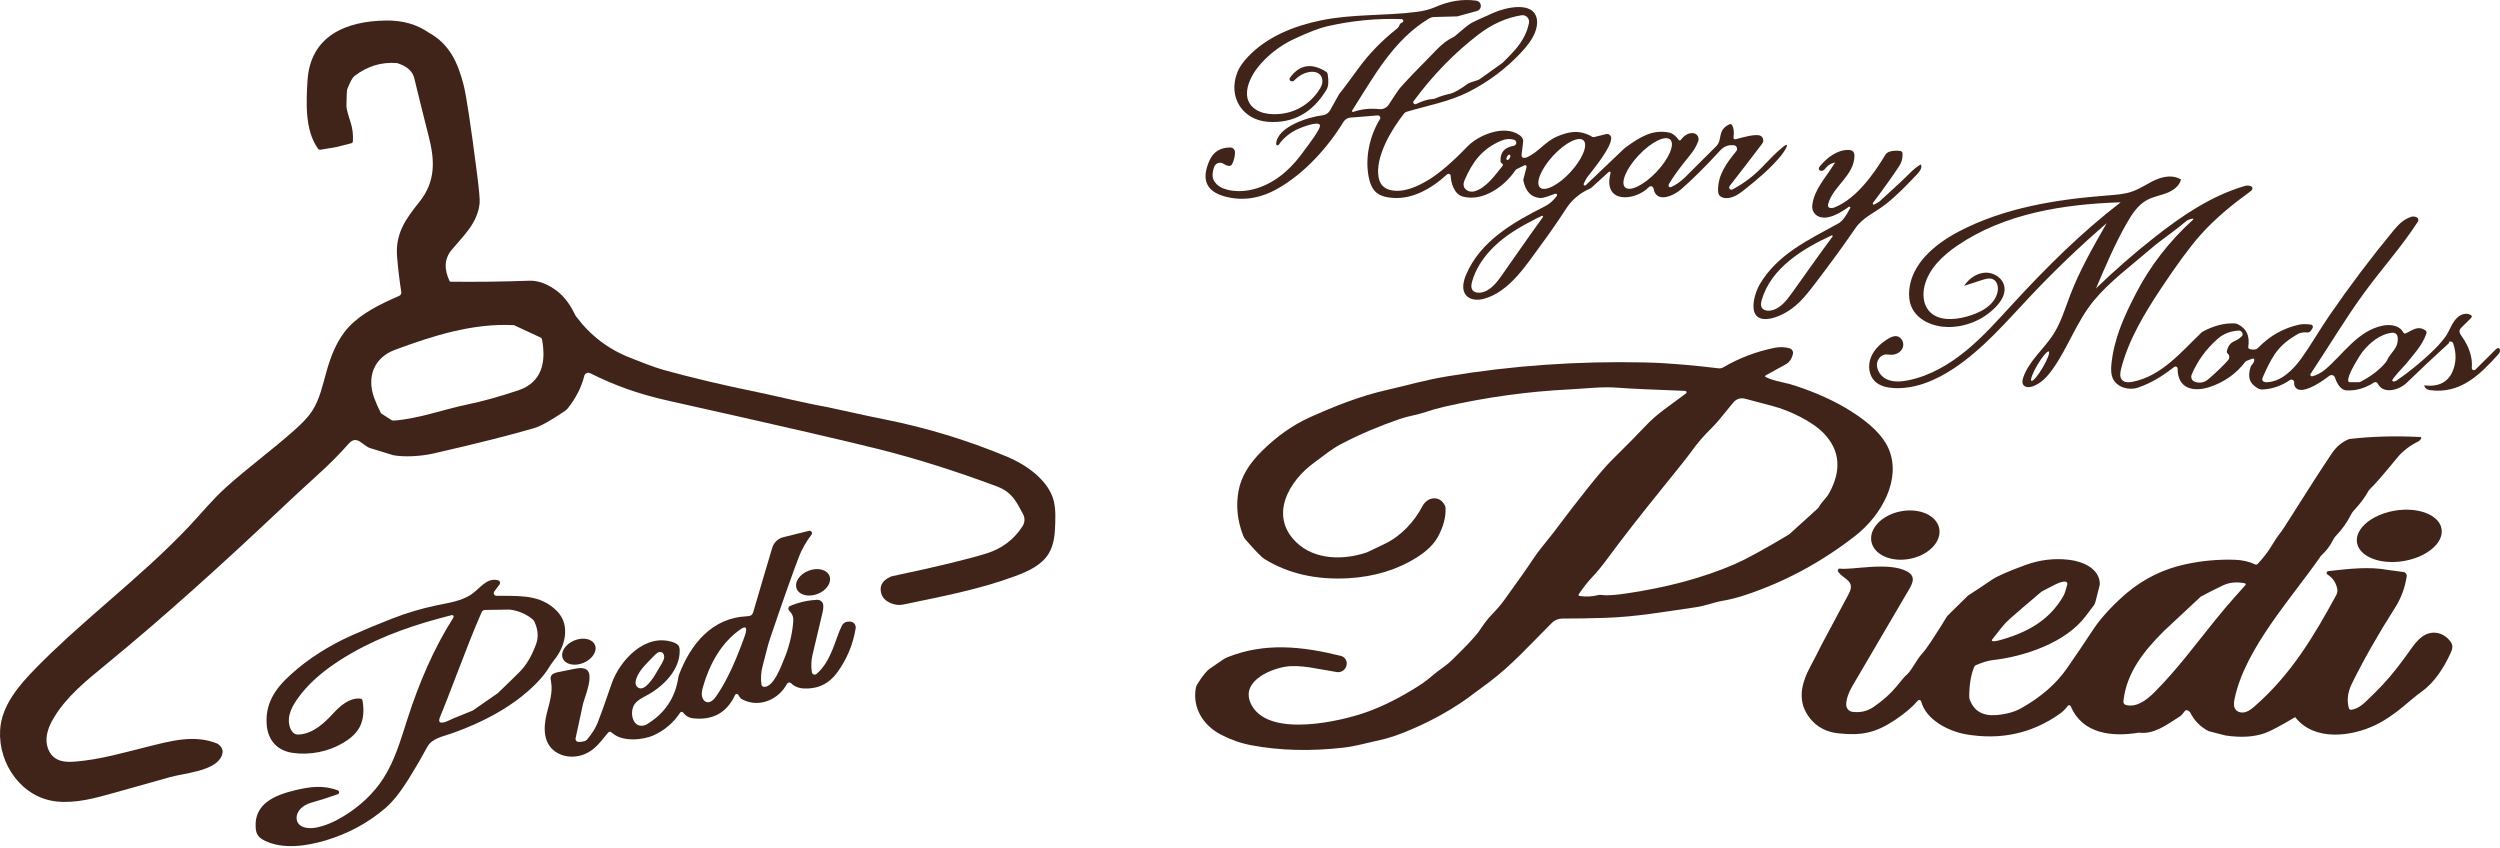
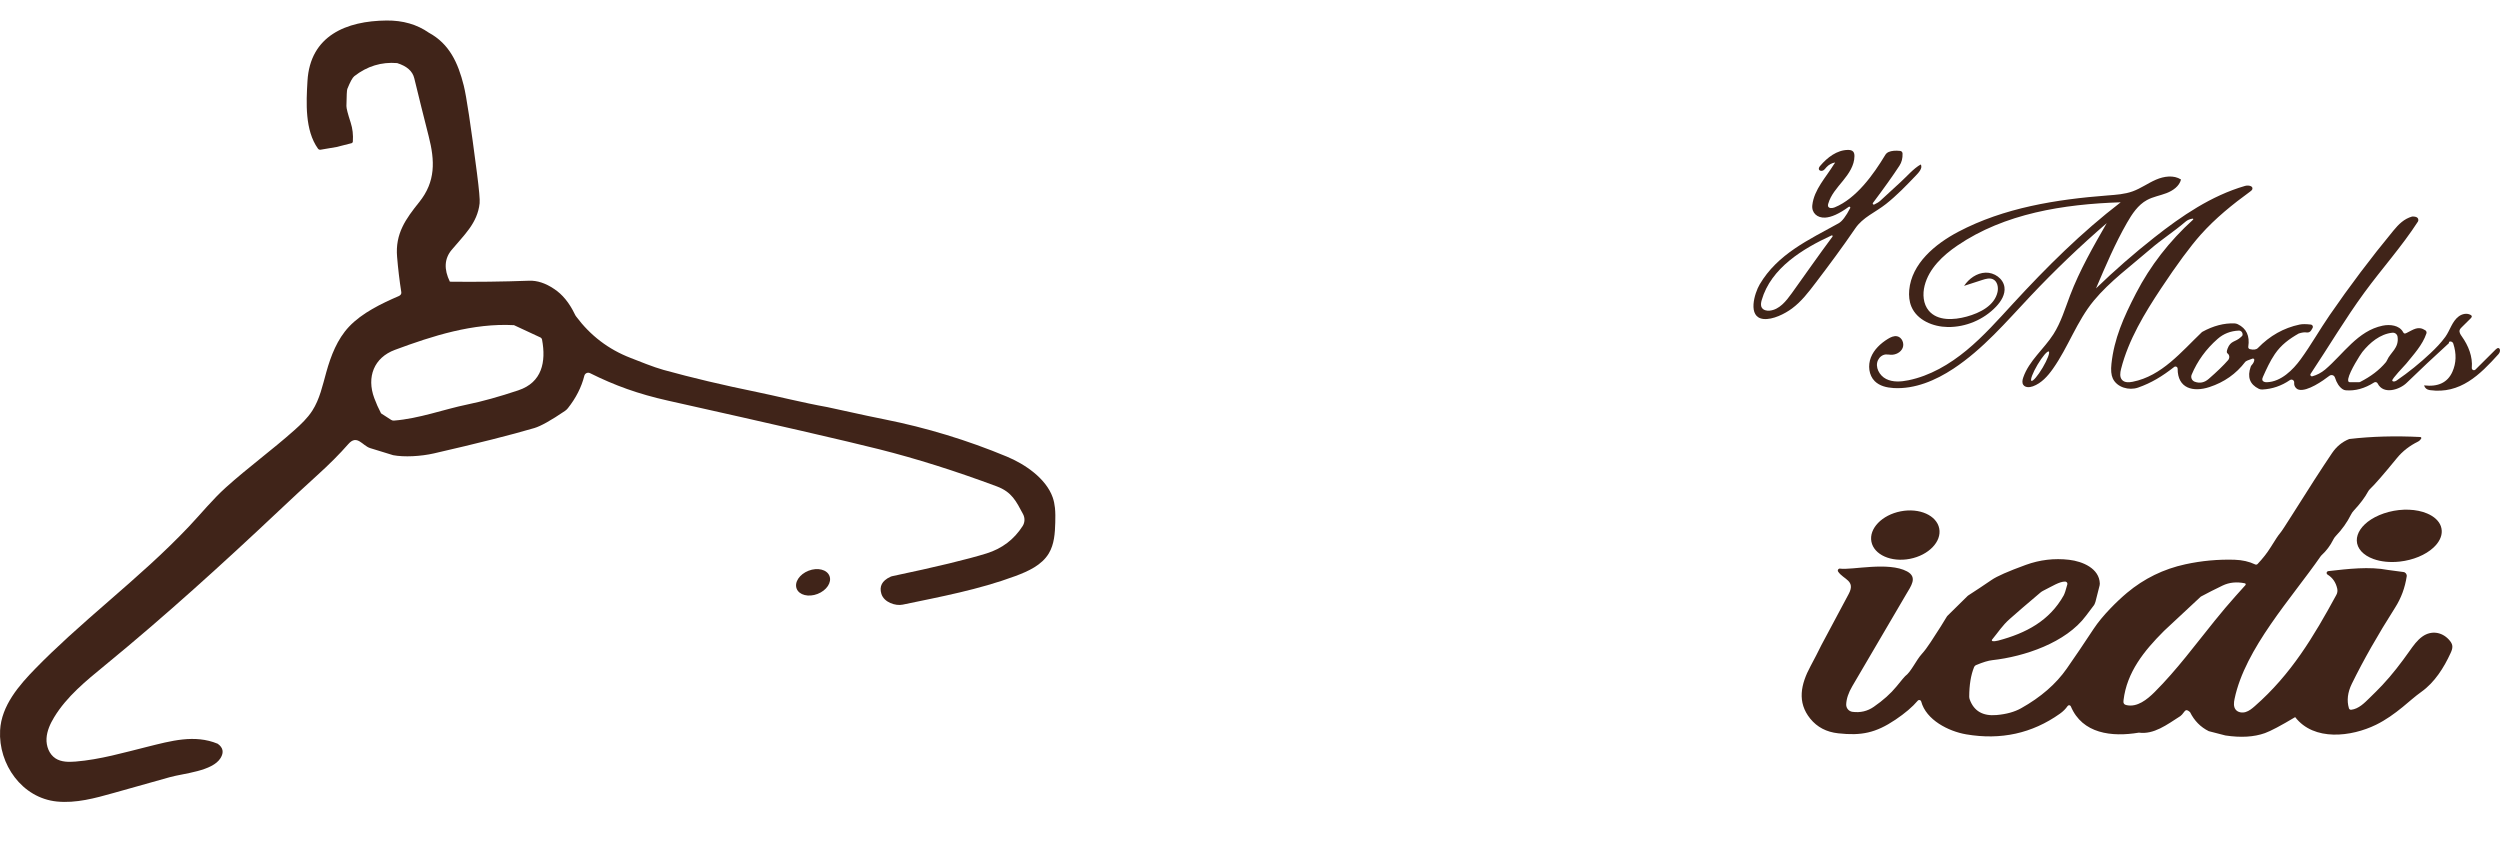
<svg xmlns="http://www.w3.org/2000/svg" width="1000" height="339" viewBox="0 0 1000 339" fill="none">
  <path d="M421.978 203.127C421.828 201.707 421.548 200.307 421.078 198.947C418.388 191.317 409.908 185.627 402.748 182.647C386.918 176.057 370.618 171.097 353.868 167.757C349.268 166.837 344.698 165.867 340.138 164.847L330.898 162.837C321.438 161.157 309.458 158.167 302.768 156.817C289.248 154.057 276.798 151.107 265.428 147.967C261.278 146.817 255.638 144.487 252.208 143.157C243.408 139.757 236.158 134.237 230.468 126.607C230.258 126.327 230.078 126.037 229.938 125.717C227.728 121.117 224.958 117.727 221.608 115.547C218.208 113.257 214.888 112.167 211.648 112.287C200.938 112.677 190.368 112.807 179.948 112.677C177.518 107.717 177.738 103.487 180.628 99.997C185.468 94.157 191.008 89.297 191.848 81.307C191.998 79.917 191.638 75.847 190.768 69.097C188.308 50.047 186.558 38.427 185.498 34.217C183.218 25.107 179.748 17.537 171.528 13.077C166.788 9.767 161.148 8.137 154.608 8.207C138.668 8.347 124.038 14.177 122.988 32.427C122.478 41.107 121.928 52.097 127.188 59.457C127.428 59.787 127.828 59.947 128.228 59.887L134.628 58.797L140.588 57.287C140.888 57.207 141.108 56.947 141.138 56.637C141.328 53.947 141.038 51.427 140.278 49.067C139.128 45.537 138.558 43.327 138.568 42.417C138.628 38.317 138.748 36.047 138.918 35.597C140.068 32.747 140.998 31.037 141.718 30.477C146.858 26.467 152.568 24.717 158.868 25.237C162.748 26.447 165.028 28.467 165.708 31.297C167.568 38.977 169.488 46.707 171.468 54.477C173.988 64.317 174.288 72.617 167.698 80.837C162.318 87.547 158.038 93.427 158.838 102.747C159.238 107.567 159.798 112.297 160.528 116.917C160.628 117.607 160.158 118.157 159.518 118.427C152.628 121.397 144.828 125.147 139.608 130.677C134.908 135.667 132.358 142.287 130.518 148.877C129.038 154.157 127.888 159.667 124.918 164.277C122.998 167.257 120.388 169.727 117.738 172.087C108.858 179.997 99.218 186.997 90.378 194.957C85.028 199.777 80.588 205.297 75.648 210.527C70.708 215.757 65.448 220.827 60.108 225.727C49.378 235.557 38.178 244.847 27.438 254.657C22.928 258.777 18.508 262.977 14.238 267.347C7.628 274.107 0.558 282.237 0.038 292.137C-0.682 305.717 8.808 319.197 22.738 320.607C30.378 321.377 37.988 319.287 45.378 317.207C52.898 315.097 60.418 312.987 67.938 310.867C73.498 309.307 84.998 308.517 88.238 303.207C89.628 300.927 89.238 299.027 87.078 297.497C77.838 293.647 68.278 296.397 58.958 298.707C49.638 301.017 40.008 303.837 30.228 304.627C27.468 304.847 24.498 304.857 22.188 303.347C19.648 301.687 18.448 298.447 18.608 295.407C18.768 292.367 20.078 289.507 21.648 286.917C26.688 278.597 34.428 272.327 41.948 266.157C66.018 246.437 88.918 225.647 111.548 204.317C116.608 199.557 121.688 194.817 126.838 190.157C131.658 185.807 135.828 181.627 139.328 177.627C142.858 173.597 144.908 178.267 148.078 179.247C154.048 181.097 157.108 182.037 157.268 182.077C161.658 182.907 168.308 182.557 173.578 181.357C191.078 177.337 204.468 173.957 213.748 171.217C216.308 170.457 220.388 168.177 225.978 164.377C226.418 164.077 226.818 163.707 227.148 163.287C230.388 159.197 232.588 154.877 233.728 150.327C233.758 150.207 233.798 150.097 233.848 149.987C234.248 149.187 235.218 148.867 236.018 149.267C245.928 154.207 255.298 157.597 267.278 160.277C310.408 169.917 338.518 176.387 351.608 179.687C366.498 183.437 382.188 188.387 398.678 194.537C404.768 196.807 406.448 200.477 409.228 205.667C410.028 207.177 409.968 208.997 409.048 210.437C405.628 215.787 400.828 219.427 394.658 221.357C387.038 223.727 374.458 226.767 356.908 230.467C356.618 230.527 356.348 230.627 356.088 230.757C352.808 232.287 351.628 234.557 352.558 237.557C353.618 240.957 358.228 242.457 361.068 241.857C376.258 238.687 391.548 235.847 406.138 230.427C411.298 228.507 416.708 226.067 419.528 221.347C421.718 217.687 421.998 213.237 422.108 208.977C422.158 207.027 422.178 205.047 421.978 203.117V203.127ZM129.118 58.327C129.038 58.337 128.968 58.317 128.888 58.307C128.968 58.307 129.048 58.337 129.138 58.317H129.118V58.327ZM28.158 261.957C28.158 261.957 28.158 261.947 28.158 261.937C28.158 261.937 28.158 261.957 28.168 261.967C28.168 261.967 28.168 261.967 28.158 261.957ZM40.068 251.577C40.098 251.547 40.128 251.547 40.168 251.537C40.138 251.547 40.098 251.547 40.068 251.577ZM40.468 251.587C40.468 251.587 40.468 251.587 40.478 251.597C40.498 251.617 40.498 251.647 40.508 251.677C40.498 251.647 40.498 251.607 40.468 251.587ZM207.348 156.127C199.688 158.687 192.878 160.577 186.938 161.797C177.408 163.757 167.738 167.437 157.568 168.237C157.168 168.267 156.778 168.167 156.448 167.947L152.418 165.337C151.378 163.357 150.468 161.317 149.698 159.227C146.578 150.777 149.598 143.047 157.958 139.947C173.128 134.307 189.248 129.177 205.608 130.067L216.138 134.967C216.488 135.127 216.738 135.457 216.818 135.837C218.488 144.777 216.808 152.967 207.358 156.117L207.348 156.127Z" fill="#402419" />
-   <path d="M324.749 213.637C322.439 216.697 320.709 219.737 319.559 222.747C316.839 229.867 313.009 240.717 308.059 255.297C306.899 258.767 306.349 261.607 305.059 266.387C304.389 268.877 304.229 271.347 304.579 273.817C304.659 274.357 305.119 274.757 305.659 274.757C309.469 274.757 312.299 266.827 313.529 263.917C315.509 259.237 316.779 254.247 317.259 249.187C317.459 247.037 317.189 245.787 315.669 244.277C315.219 243.817 315.219 243.077 315.679 242.617C315.789 242.517 315.909 242.427 316.049 242.377C319.589 240.897 323.209 240.087 326.919 239.927C328.059 239.887 329.069 240.687 329.269 241.817C329.419 242.687 329.299 243.877 328.919 245.387C328.609 246.597 327.299 252.107 325.009 261.927C324.469 264.257 324.379 266.577 324.749 268.887C324.849 269.517 325.439 269.937 326.059 269.837C326.269 269.807 326.459 269.717 326.619 269.577C332.729 264.287 334.059 255.547 336.759 250.257C337.369 249.047 338.509 248.517 340.179 248.657C341.449 248.767 342.389 249.877 342.289 251.147C342.289 251.207 342.279 251.267 342.269 251.327C341.209 257.787 338.759 263.657 334.929 268.947C331.649 273.467 327.239 275.617 321.669 275.397C319.499 275.297 317.759 274.597 316.439 273.297C316.039 272.897 315.379 272.897 314.979 273.297C314.909 273.367 314.849 273.447 314.799 273.537C311.439 279.857 303.589 283.327 296.839 279.727C296.409 279.497 296.049 279.157 295.809 278.737L295.349 277.957C295.149 277.597 294.689 277.477 294.339 277.677C294.209 277.757 294.099 277.867 294.039 278.007C290.689 285.157 285.009 288.257 276.999 287.297C275.519 287.127 274.269 286.367 273.229 285.017C272.989 284.707 272.539 284.647 272.219 284.887C272.159 284.937 272.109 284.987 272.069 285.047C269.449 289.007 266.009 291.997 261.729 293.997C257.249 296.097 249.069 296.817 245.039 293.307C244.689 293.007 244.299 292.637 243.839 292.707C243.509 292.757 243.259 293.027 243.039 293.287C240.209 296.687 237.869 300.137 233.539 301.787C230.269 303.027 226.459 303.007 223.349 301.397C217.179 298.197 217.229 291.277 218.709 285.367C219.749 281.207 221.199 276.947 220.429 272.727C220.299 272.007 220.109 271.257 220.359 270.577C220.769 269.467 222.119 269.077 223.289 268.847C225.369 268.427 227.449 268.007 229.529 267.587C231.149 267.257 232.919 266.947 234.389 267.707C237.919 269.517 233.899 278.817 233.199 281.567L230.229 295.347C230.099 295.977 230.499 296.587 231.119 296.727C231.159 296.727 231.199 296.737 231.239 296.747C231.999 296.817 232.849 296.727 233.769 296.477C234.199 296.357 234.589 296.107 234.879 295.757C236.849 293.397 238.239 291.177 239.049 289.127C240.209 286.227 242.059 281.057 244.599 273.617C247.849 264.117 258.179 253.037 269.299 256.917C270.269 257.257 271.279 257.777 271.659 258.727C271.819 259.117 271.849 259.547 271.869 259.967C272.129 267.747 265.549 274.317 259.219 277.867C257.309 278.937 255.199 279.847 253.889 281.607C251.709 284.557 252.819 291.347 257.659 290.167C258.029 290.077 258.389 289.927 258.709 289.727C265.929 285.377 270.139 279.107 271.339 270.917C271.399 270.537 271.499 270.157 271.639 269.797C276.239 257.717 284.759 247.177 298.579 246.517C299.259 246.487 299.989 246.457 300.529 246.047C301.059 245.637 301.279 244.947 301.459 244.307C303.879 235.897 306.399 227.507 308.899 219.117C309.529 216.997 311.239 215.377 313.379 214.857L323.729 212.307C323.999 212.247 324.269 212.327 324.459 212.527C324.759 212.857 324.859 213.227 324.759 213.637H324.749ZM296.449 251.557C296.449 251.557 296.399 251.587 296.379 251.607C288.589 256.867 283.799 265.657 281.209 274.697C280.729 276.367 280.349 278.267 281.279 279.737C281.579 280.217 282.029 280.617 282.559 280.797C284.109 281.307 285.559 279.837 286.489 278.487C289.729 273.787 292.249 268.647 294.439 263.387C295.539 260.747 296.559 258.067 297.549 255.387C298.059 254.017 299.819 249.327 296.459 251.557H296.449ZM265.489 261.777C265.299 261.347 264.969 260.997 264.519 260.857C263.479 260.537 262.489 261.397 261.739 262.197C259.209 264.897 255.759 267.807 254.549 271.427C254.099 272.627 253.969 274.077 255.099 274.937C255.099 274.937 255.179 274.997 255.189 274.997C256.609 276.007 258.219 274.707 259.209 273.697C260.799 272.057 262.019 270.037 263.129 268.057C263.909 266.677 265.349 264.717 265.649 263.177C265.739 262.707 265.679 262.197 265.489 261.767V261.777Z" fill="#402419" />
  <path d="M327.027 237.574C330.652 236.168 332.784 232.95 331.789 230.385C330.795 227.821 327.05 226.882 323.425 228.288C319.8 229.694 317.668 232.913 318.662 235.477C319.657 238.041 323.402 238.98 327.027 237.574Z" fill="#402419" />
-   <path d="M209.928 238.637C214.158 239.107 218.188 240.297 221.628 243.317C223.098 244.607 224.388 246.157 225.168 247.957C225.908 249.687 226.158 251.607 226.038 253.487C225.828 256.917 224.448 260.217 222.438 262.997C221.758 263.927 221.018 264.797 220.388 265.757C219.818 266.637 219.278 267.537 218.678 268.407C217.138 270.617 215.298 272.617 213.358 274.487C207.268 280.337 200.048 284.897 192.448 288.517C188.618 290.347 184.678 291.937 180.678 293.367C177.198 294.617 172.808 295.257 170.898 298.797C168.588 303.077 166.088 307.367 163.408 311.667C160.148 316.877 157.068 320.737 154.168 323.227C147.328 329.107 139.398 333.407 130.378 336.127C122.808 338.407 113.018 339.937 105.648 336.147C104.658 335.637 103.708 334.997 103.108 334.057C102.538 333.177 102.338 332.107 102.268 331.067C101.588 321.477 109.968 318.067 117.758 316.167C123.838 314.687 129.158 313.917 135.148 316.157C135.568 316.327 135.778 316.797 135.608 317.217C135.518 317.437 135.338 317.607 135.118 317.687C133.118 318.357 131.118 319.027 129.118 319.707C126.148 320.707 122.578 321.117 120.268 323.447C119.218 324.507 118.528 325.997 118.658 327.487C118.978 331.177 123.398 331.607 126.248 331.077C130.118 330.357 133.758 328.687 137.138 326.667C143.578 322.827 149.288 317.647 153.348 311.337C157.968 304.157 160.328 295.797 162.948 287.667C167.548 273.407 173.338 259.667 181.368 246.987C181.548 246.697 181.458 246.307 181.168 246.127C181.028 246.037 180.858 246.007 180.688 246.047L175.698 247.367C161.828 251.107 148.258 256.217 136.118 263.997C129.438 268.277 123.168 273.397 118.688 279.947C117.488 281.697 116.418 283.567 115.878 285.627C115.338 287.687 115.398 289.947 116.378 291.837C116.808 292.667 117.458 293.437 118.348 293.707C118.858 293.857 119.398 293.837 119.918 293.787C125.568 293.237 129.818 289.107 133.488 285.147C136.228 282.187 139.658 279.297 143.688 279.397C144.078 279.397 144.518 279.467 144.778 279.767C144.958 279.977 145.018 280.267 145.058 280.547C145.608 283.967 145.508 287.607 143.928 290.687C142.518 293.427 140.048 295.487 137.398 297.067C131.338 300.687 124.018 302.157 117.028 301.147C110.948 300.267 107.158 296.127 106.688 289.937C106.048 281.557 109.828 275.687 116.278 269.847C123.228 263.547 131.428 258.287 140.878 254.077C146.168 251.717 151.588 249.487 157.008 247.377C162.808 245.117 168.788 243.347 174.878 242.087C179.468 241.137 184.448 240.457 188.448 237.827C191.728 235.677 194.668 230.837 199.238 232.117C199.818 232.277 200.148 232.877 199.988 233.447C199.948 233.577 199.888 233.697 199.808 233.807L197.698 236.607C197.348 237.067 197.438 237.737 197.898 238.087C198.078 238.227 198.298 238.297 198.518 238.307C202.288 238.377 206.188 238.237 209.938 238.647L209.928 238.637ZM176.758 284.957C176.638 285.257 176.518 285.547 176.398 285.847C175.858 287.157 174.748 289.387 177.238 289.017C178.548 288.817 180.048 287.877 181.278 287.387C183.818 286.357 186.348 285.337 188.888 284.307C189.028 284.247 189.158 284.177 189.288 284.087L198.998 277.347C199.048 277.317 199.098 277.287 199.138 277.247C203.088 273.447 206.028 270.587 207.938 268.667C210.598 265.977 212.768 262.277 214.458 257.577C215.458 254.777 215.218 251.807 213.758 248.657C213.588 248.287 213.328 247.957 213.018 247.697C210.408 245.577 207.378 244.287 203.918 243.837L193.988 243.977C193.418 243.977 192.898 244.327 192.668 244.847C189.328 252.467 186.338 260.227 183.368 267.997C181.858 271.937 180.358 275.877 178.818 279.797C178.138 281.517 177.458 283.237 176.758 284.957Z" fill="#402419" />
-   <path d="M233.414 265.136C236.965 263.65 239.008 260.447 237.976 257.981C236.944 255.515 233.229 254.72 229.678 256.205C226.127 257.691 224.084 260.894 225.116 263.36C226.147 265.826 229.862 266.621 233.414 265.136Z" fill="#402419" />
-   <path d="M582.989 6.557L573.669 6.807C572.939 6.837 572.229 7.037 571.609 7.407C557.319 16.007 549.549 30.617 540.859 44.207C540.749 44.387 540.799 44.617 540.969 44.727C541.069 44.787 541.189 44.807 541.299 44.767C544.519 43.627 547.989 43.257 551.709 43.647C553.209 43.807 554.669 43.117 555.499 41.857L558.879 36.717C559.199 36.227 559.549 35.757 559.919 35.307C561.679 33.187 566.689 27.947 574.949 19.587C577.069 17.437 579.089 15.927 580.999 15.037C581.379 14.857 581.739 14.627 582.069 14.347C585.219 11.607 587.389 9.877 588.599 9.157C589.209 8.797 592.179 7.437 597.499 5.077C602.149 3.017 613.509 0.227 614.749 7.707C615.039 9.477 614.659 11.307 613.999 12.977C612.799 15.997 610.709 18.577 608.489 20.957C602.529 27.367 595.419 32.687 587.629 36.667C579.839 40.647 571.239 42.177 562.679 44.697C562.289 44.807 561.939 45.037 561.689 45.347C556.609 51.697 549.919 62.877 551.459 71.037C552.099 74.457 554.469 76.227 558.549 76.327C562.269 76.427 566.669 74.887 571.769 71.727C575.979 69.117 581.029 64.757 586.939 58.627C591.489 53.907 601.569 49.887 607.589 53.897C608.289 54.367 608.959 54.967 609.179 55.777C609.319 56.307 609.259 56.857 609.179 57.407C609.009 58.767 608.839 60.137 608.669 61.497C608.609 61.947 608.569 62.457 608.859 62.817C609.289 63.347 610.129 63.177 610.759 62.907C615.209 60.997 618.189 56.557 622.729 54.637C626.969 52.847 631.479 51.537 636.859 54.707C637.089 54.847 637.369 54.887 637.639 54.827L642.459 53.637C643.329 53.417 644.199 53.947 644.419 54.807C644.439 54.907 644.459 55.007 644.469 55.107C644.719 58.917 637.289 67.737 634.819 70.997C634.519 71.397 634.079 72.227 633.499 73.487C633.379 73.737 633.499 74.047 633.739 74.167C633.929 74.257 634.149 74.217 634.299 74.077L649.319 59.767C649.759 59.347 650.229 58.967 650.709 58.617C655.879 54.967 660.839 51.697 667.509 52.997C668.989 53.297 670.309 54.277 671.469 55.947C671.639 56.187 671.979 56.247 672.219 56.067C672.259 56.037 672.299 55.997 672.329 55.957C673.829 53.987 675.479 53.087 677.269 53.257C678.589 53.387 679.549 54.557 679.419 55.887C679.399 56.087 679.359 56.287 679.289 56.477C678.589 58.387 677.499 60.247 676.019 62.057C672.119 66.797 669.319 70.617 667.629 73.517C667.409 73.877 667.349 74.177 667.429 74.417C667.609 74.887 667.939 75.017 668.419 74.817C670.179 74.077 672.009 72.817 673.919 71.027C674.149 70.807 678.329 66.647 686.459 58.527C687.129 57.847 687.599 56.987 687.819 56.047C688.419 53.307 688.409 51.357 691.699 49.737C692.129 49.527 692.639 49.687 692.869 50.097C693.519 51.257 693.699 52.887 693.399 54.967C693.349 55.327 693.589 55.657 693.939 55.707C694.029 55.717 694.119 55.707 694.199 55.697C696.989 54.997 702.179 53.417 704.129 54.287C705.159 54.747 705.599 55.987 705.119 57.047C705.049 57.187 704.969 57.327 704.879 57.457C701.079 62.487 696.749 68.137 691.869 74.387C691.549 74.777 691.609 75.357 691.999 75.667C692.289 75.907 692.699 75.937 693.029 75.747C697.609 73.327 701.609 70.377 706.009 65.657C708.149 63.367 710.379 61.137 712.779 59.107C716.609 55.857 714.079 60.187 712.619 62.007C708.429 67.207 703.259 71.517 698.059 75.667C695.769 77.497 693.179 79.397 690.259 79.247C689.199 79.197 688.059 78.787 687.559 77.847C687.269 77.307 687.229 76.677 687.219 76.067C687.189 69.817 690.739 65.067 694.529 60.457C695.029 59.837 694.939 58.927 694.319 58.417C694.079 58.217 693.779 58.107 693.469 58.097L692.879 58.067C691.149 57.997 689.479 58.687 688.299 59.957C682.169 66.627 676.889 71.877 672.449 75.717C669.439 78.307 662.499 81.567 661.399 75.367C661.299 74.787 660.759 74.407 660.179 74.497C659.949 74.537 659.739 74.647 659.579 74.817C654.129 80.487 640.929 81.677 644.229 69.217C644.289 68.977 644.139 68.737 643.899 68.677C643.759 68.647 643.619 68.677 643.509 68.767L636.719 74.947C636.509 75.147 636.269 75.307 635.999 75.417C631.919 77.257 628.769 79.897 626.549 83.317C623.329 88.287 619.949 93.167 616.409 97.957C610.509 105.937 603.789 116.747 593.539 119.527C591.079 120.197 588.079 120.067 586.429 118.117C584.579 115.927 585.299 112.597 586.409 109.947C592.119 96.387 605.409 88.857 617.969 82.517C619.729 81.637 621.309 80.257 622.729 78.387C622.919 78.127 622.859 77.757 622.599 77.567C622.449 77.457 622.249 77.427 622.069 77.487C620.349 78.097 617.529 79.347 615.889 79.197C612.409 78.867 610.229 76.547 609.349 72.227C609.309 72.057 609.309 71.867 609.359 71.697L610.619 66.847C610.699 66.517 610.509 66.167 610.179 66.087C610.029 66.047 609.879 66.067 609.749 66.137L606.779 67.587C606.509 67.727 606.269 67.927 606.099 68.187C601.859 74.487 593.199 80.787 585.139 78.637C581.759 77.737 580.399 73.357 580.269 70.337C580.249 69.867 579.839 69.497 579.369 69.517C579.169 69.517 578.979 69.607 578.839 69.737C572.489 75.577 564.129 80.457 555.199 78.937C553.659 78.677 552.109 78.217 550.859 77.277C548.779 75.707 547.869 73.027 547.409 70.467C546.019 62.727 547.909 54.317 551.989 47.627C552.269 47.167 552.119 46.577 551.659 46.307C551.489 46.207 551.289 46.157 551.089 46.167L540.179 47.037C539.029 47.127 537.979 47.767 537.379 48.757C531.159 58.977 521.759 69.417 511.019 75.477C503.939 79.467 496.889 80.497 489.889 78.577C482.419 76.527 480.399 71.707 483.839 64.117C485.399 60.697 488.149 58.987 492.119 58.997C493.159 58.997 493.999 59.837 493.999 60.877C493.999 62.517 493.609 64.097 492.869 65.607C492.339 66.657 491.179 66.617 489.379 65.487C488.199 64.747 486.639 65.107 485.889 66.287C485.769 66.477 485.679 66.687 485.609 66.897C484.829 69.487 484.509 71.637 486.729 73.737C488.299 75.217 490.459 75.917 492.599 76.227C500.339 77.357 508.209 73.977 514.089 68.817C517.069 66.207 519.629 63.147 521.909 59.917C522.809 58.637 528.579 51.357 527.949 49.997C527.169 48.287 520.149 51.117 518.809 51.767C515.969 53.137 513.289 55.257 511.509 57.887C511.329 58.157 510.959 58.227 510.699 58.047C510.519 57.927 510.419 57.717 510.449 57.497C510.929 50.617 523.519 46.757 529.049 46.117C530.299 45.977 531.409 45.237 532.019 44.137L535.699 37.567C535.699 37.567 535.759 37.477 535.789 37.437C536.539 36.617 539.079 33.227 543.429 27.257C547.599 21.527 552.749 16.237 558.889 11.377C559.279 11.067 559.569 10.657 559.719 10.177C559.889 9.617 560.279 9.227 560.879 9.007C561.239 8.857 561.419 8.447 561.269 8.087C561.169 7.837 560.929 7.667 560.659 7.647C550.709 7.287 540.719 8.247 530.689 10.557C527.679 11.257 523.319 12.937 517.589 15.617C511.999 18.227 506.719 22.297 502.939 27.187C499.159 32.077 496.039 40.027 502.579 43.977C504.609 45.207 507.029 45.627 509.399 45.677C517.229 45.847 524.059 41.947 528.089 35.307C528.999 33.807 529.189 32.327 528.659 30.887C528.129 29.447 526.389 28.557 524.409 28.727C521.939 28.947 519.699 30.097 517.679 32.197C517.299 32.587 516.699 32.667 516.209 32.357C515.809 32.107 515.679 31.577 515.929 31.187C515.939 31.167 515.949 31.157 515.959 31.137C519.759 25.847 524.579 25.027 530.419 28.677C530.779 28.897 531.019 29.267 531.079 29.697C531.539 32.567 531.379 34.637 530.579 35.927C524.959 45.177 517.159 49.437 507.179 48.727C497.029 47.997 491.099 38.847 494.899 29.037C495.819 26.667 497.399 24.607 499.139 22.757C506.719 14.727 517.489 10.407 528.299 8.167C541.049 5.517 553.929 6.407 566.729 4.747C569.549 4.387 571.989 3.747 574.059 2.847C579.689 0.367 585.179 -0.493 590.519 0.267C591.679 0.427 592.479 1.487 592.329 2.647C592.209 3.487 591.609 4.177 590.779 4.397L582.919 6.557H582.989ZM587.279 33.387C587.529 33.207 588.809 32.757 591.109 32.047C591.369 31.957 591.619 31.837 591.839 31.687L600.869 25.247C600.939 25.207 600.999 25.147 601.069 25.087C603.229 22.977 604.909 21.237 606.089 19.857C609.079 16.387 610.909 12.827 611.589 9.167C611.849 7.747 610.909 6.377 609.479 6.117C609.189 6.067 608.889 6.057 608.589 6.107C602.539 7.067 596.789 9.647 591.329 13.837C581.689 21.237 573.059 30.127 565.429 40.497C565.159 40.857 565.209 41.187 565.589 41.487C565.859 41.717 566.149 41.747 566.479 41.587C569.029 40.357 571.219 39.697 573.059 39.607C573.509 39.587 573.949 39.487 574.349 39.297C575.839 38.597 577.779 37.987 580.179 37.447C581.669 37.107 584.039 35.757 587.279 33.397V33.387ZM668.099 55.847C666.139 53.997 660.519 56.767 655.529 62.047C650.539 67.317 648.089 73.097 650.039 74.947C651.999 76.797 657.619 74.027 662.609 68.747C667.599 63.477 670.049 57.697 668.099 55.847ZM600.219 64.487C600.029 60.987 601.779 58.937 605.469 58.337C606.149 58.227 606.609 57.577 606.499 56.897C606.419 56.417 606.079 56.027 605.609 55.897C603.949 55.417 602.249 55.547 600.509 56.277C592.949 59.447 589.079 64.607 585.859 71.997C585.389 73.077 585.299 73.987 585.599 74.737C586.209 76.267 588.069 77.017 589.899 76.487C594.509 75.127 597.919 70.167 600.899 66.517C601.299 66.017 601.249 65.637 600.739 65.357C600.429 65.177 600.229 64.857 600.209 64.497L600.219 64.487ZM633.379 56.147C631.439 54.367 625.979 57.147 621.189 62.357C616.399 67.567 614.079 73.247 616.019 75.027C617.959 76.807 623.419 74.027 628.209 68.817C632.999 63.607 635.319 57.927 633.379 56.147ZM603.919 61.907C603.619 61.747 603.129 62.077 602.809 62.647C602.489 63.217 602.479 63.817 602.779 63.977C603.079 64.137 603.569 63.807 603.889 63.237C604.209 62.667 604.219 62.067 603.919 61.907ZM616.789 86.327C613.379 87.937 610.149 89.657 607.079 91.487C599.089 96.267 591.479 103.357 588.859 112.567C588.519 113.747 588.299 115.137 589.059 116.107C589.699 116.917 590.839 117.147 591.869 117.077C595.729 116.797 598.459 113.337 600.689 110.177C606.179 102.387 611.569 94.517 617.179 86.817C617.279 86.667 617.239 86.467 617.089 86.367C616.999 86.307 616.889 86.297 616.789 86.337V86.327Z" fill="#402419" />
  <path d="M919.488 133.407C915.678 135.567 912.438 137.957 909.938 141.627C908.018 144.457 906.589 147.587 905.199 150.707C905.009 151.147 904.809 151.637 904.969 152.087C905.219 152.757 906.088 152.917 906.798 152.887C912.408 152.697 917.179 147.957 920.279 143.697C924.379 138.067 927.838 131.907 931.798 126.157C939.818 114.497 948.348 103.177 957.358 92.257C959.468 89.697 961.579 87.557 964.829 86.617C966.609 86.547 967.438 87.087 967.318 88.237C967.298 88.387 967.248 88.517 967.178 88.627C960.758 98.567 952.738 107.477 945.748 117.027C938.048 127.557 931.468 138.717 924.248 149.537C924.048 149.827 924.128 150.227 924.418 150.427C924.568 150.527 924.758 150.567 924.938 150.517C926.768 150.017 928.478 149.127 930.058 147.827C937.348 141.637 943.078 132.317 953.058 130.267C956.018 129.657 959.668 130.107 961.168 132.727C961.308 132.977 961.458 133.267 961.728 133.367C962.008 133.477 962.319 133.337 962.589 133.207C965.409 131.837 967.239 130.227 970.139 132.127C970.549 132.397 970.718 132.907 970.568 133.367C968.998 138.017 965.479 141.757 962.459 145.497C961.909 146.177 956.579 151.637 956.909 152.277C957.219 152.867 958.128 152.567 958.678 152.187C963.448 148.907 967.968 145.257 972.178 141.287C974.328 139.257 976.409 137.137 978.139 134.737C980.019 132.127 980.828 128.537 983.508 126.547C984.858 125.537 986.778 125.137 988.248 125.967C988.428 126.067 988.619 126.207 988.689 126.407C988.809 126.767 988.518 127.117 988.248 127.377C987.058 128.547 985.879 129.717 984.689 130.897C984.359 131.227 984.018 131.567 983.868 132.017C983.578 132.917 984.208 133.837 984.758 134.607C987.358 138.267 989.128 142.647 988.718 147.157C988.678 147.627 989.028 148.047 989.498 148.087C989.758 148.107 990.009 148.017 990.189 147.827C990.559 147.467 993.259 144.787 998.279 139.777C999.849 138.207 1000.61 140.307 999.409 141.637C991.919 149.967 984.079 157.707 971.959 156.057C970.729 155.887 969.958 155.247 969.628 154.157C975.268 154.817 979.049 153.007 980.959 148.717C982.519 145.227 982.628 141.457 981.308 137.427C981.178 137.027 980.838 136.717 980.418 136.627C979.788 136.497 979.508 136.707 979.558 137.267C973.648 142.647 968.019 147.947 962.649 153.157C959.939 155.807 953.398 158.067 951.058 153.377C950.818 152.897 950.228 152.697 949.738 152.937C949.708 152.947 949.679 152.967 949.649 152.987C945.849 155.397 942.068 156.437 938.308 156.117C937.858 156.087 937.428 155.927 937.058 155.677C935.698 154.777 934.669 153.207 933.969 150.987C933.739 150.257 932.959 149.847 932.219 150.077C932.069 150.127 931.919 150.197 931.789 150.297C929.129 152.347 922.979 156.647 919.579 155.887C919.149 155.797 918.749 155.577 918.449 155.257C917.849 154.657 917.588 153.917 917.678 153.027C917.728 152.427 917.288 151.897 916.688 151.837C916.438 151.817 916.179 151.877 915.969 152.027C912.579 154.357 908.878 155.617 904.878 155.807C904.408 155.827 903.938 155.727 903.508 155.517C899.908 153.737 898.829 150.797 900.279 146.697C900.369 146.447 900.498 146.217 900.678 146.037C901.268 145.407 901.619 144.747 901.719 144.027C901.759 143.737 901.558 143.467 901.258 143.417C901.178 143.407 901.099 143.417 901.019 143.437C899.319 143.997 898.348 144.437 898.108 144.737C894.448 149.537 889.669 152.897 883.769 154.827C877.249 156.967 871.018 155.387 871.058 147.467C871.058 146.987 870.679 146.607 870.199 146.607C869.999 146.607 869.819 146.667 869.659 146.797C864.919 150.487 860.629 153.147 855.199 155.047C851.639 156.287 846.788 155.007 845.108 151.357C844.478 149.977 844.299 148.027 844.579 145.507C845.659 135.507 849.348 127.087 854.428 117.277C860.118 106.287 867.728 96.477 877.238 87.857C877.338 87.767 877.338 87.617 877.248 87.527C877.198 87.467 877.119 87.447 877.039 87.457C875.949 87.607 875.019 87.987 874.279 88.617C869.309 92.857 864.518 95.847 860.108 99.687C852.598 106.197 843.869 112.577 837.519 120.267C830.729 128.477 827.308 138.827 821.188 147.487C819.108 150.447 816.559 153.297 813.159 154.527C811.839 155.007 810.088 155.087 809.308 153.927C808.738 153.077 808.968 151.937 809.308 150.967C811.608 144.287 817.578 139.627 821.378 133.677C824.398 128.947 826.008 123.477 828.008 118.227C831.868 108.097 837.288 98.657 842.688 89.257C831.988 98.477 821.779 108.257 812.089 118.537C802.419 128.807 793.138 139.707 781.358 147.477C774.238 152.177 765.938 155.717 757.428 155.217C754.708 155.057 751.849 154.397 749.909 152.477C747.489 150.077 747.108 146.127 748.358 142.967C749.608 139.807 752.239 137.357 755.139 135.567C756.269 134.877 757.568 134.247 758.868 134.517C760.778 134.917 761.808 137.347 761.068 139.157C760.328 140.967 758.258 141.997 756.308 141.907C755.618 141.877 754.928 141.727 754.238 141.787C752.918 141.917 751.769 142.857 751.199 144.057C749.899 146.797 751.749 150.237 754.459 151.597C757.169 152.957 760.398 152.717 763.368 152.107C771.998 150.337 779.838 145.727 786.628 140.117C793.418 134.507 799.288 127.877 805.258 121.387C818.608 106.877 832.639 92.917 848.279 80.917C825.459 81.647 801.839 85.367 782.959 98.217C777.129 102.187 771.589 107.397 769.849 114.237C768.979 117.667 769.249 121.597 771.529 124.297C775.019 128.427 781.458 128.067 786.678 126.637C792.028 125.177 797.849 122.207 799.019 116.787C799.429 114.887 798.959 112.537 797.199 111.707C795.879 111.087 794.328 111.527 792.938 111.977C790.498 112.767 788.068 113.557 785.628 114.347C787.568 111.447 790.719 109.187 794.199 109.057C797.679 108.927 801.299 111.397 801.779 114.857C802.179 117.757 800.448 120.537 798.428 122.657C793.478 127.877 786.289 130.907 779.089 130.807C773.219 130.727 766.858 128.087 764.568 122.677C763.688 120.597 763.488 118.287 763.688 116.047C764.648 105.467 773.949 97.647 783.349 92.697C801.599 83.097 822.478 79.757 843.048 78.177C846.438 77.917 849.879 77.697 853.079 76.537C856.349 75.357 859.209 73.247 862.399 71.867C865.589 70.487 869.489 69.927 872.409 71.807C871.739 74.487 869.169 76.267 866.589 77.257C864.009 78.247 861.209 78.697 858.789 80.017C855.189 81.977 852.819 85.587 850.779 89.147C845.979 97.537 842.189 106.457 838.409 115.347C845.819 108.187 853.588 101.397 861.688 95.017C872.688 86.337 884.548 78.277 898.008 74.367C899.248 74.007 901.239 74.317 900.959 75.577C900.859 76.027 900.459 76.327 900.099 76.597C892.969 81.787 886.179 87.267 880.289 93.867C876.079 98.597 870.798 105.757 864.428 115.357C857.868 125.247 851.368 135.967 848.428 147.567C848.038 149.087 847.799 150.907 848.889 152.037C849.919 153.097 851.629 152.987 853.079 152.707C864.739 150.387 872.538 140.697 880.738 132.877C880.808 132.817 880.879 132.767 880.959 132.717C885.319 130.327 889.599 129.207 893.789 129.357C894.249 129.377 894.688 129.487 895.108 129.687C898.588 131.367 899.978 134.367 899.308 138.707C899.238 139.137 899.519 139.557 899.949 139.657C901.439 140.017 902.518 139.867 903.168 139.197C907.938 134.287 913.489 131.167 919.829 129.827C920.919 129.597 922.419 129.597 924.339 129.827C924.849 129.887 925.209 130.347 925.149 130.847C925.139 130.967 925.099 131.087 925.029 131.197L924.478 132.137C924.108 132.767 923.388 133.107 922.668 132.987C921.828 132.837 920.749 132.987 919.449 133.417L919.488 133.407ZM890.978 141.337C890.628 141.107 890.649 140.477 891.029 139.437C892.259 136.157 894.169 136.907 896.349 134.847C896.709 134.507 896.889 134.337 896.899 134.327C897.249 133.597 896.939 132.727 896.219 132.377C895.999 132.277 895.769 132.227 895.529 132.237C892.249 132.377 889.418 133.477 887.058 135.547C882.418 139.627 878.958 144.397 876.668 149.857C876.208 150.947 876.718 152.197 877.798 152.647C877.828 152.657 877.859 152.667 877.889 152.687C879.909 153.437 881.768 153.057 883.488 151.557C886.818 148.667 889.389 146.167 891.219 144.077C891.909 143.287 891.869 142.117 891.149 141.477C891.099 141.427 891.038 141.387 890.978 141.347V141.337ZM939.308 151.467C939.148 152.337 939.298 152.887 939.938 152.887H943.548C943.738 152.887 943.929 152.847 944.099 152.757C948.339 150.597 951.729 148.017 954.269 144.987C954.509 144.697 954.708 144.367 954.858 144.027C956.138 141.027 959.679 139.217 959.029 134.717C958.889 133.697 957.968 132.977 956.938 133.087C952.018 133.607 947.928 137.067 944.938 140.787C944.208 141.697 939.878 148.477 939.308 151.467ZM819.508 140.607C818.948 140.277 816.939 142.627 815.019 145.867C813.099 149.107 812.008 152.007 812.568 152.337C813.128 152.667 815.138 150.317 817.058 147.077C818.978 143.837 820.068 140.937 819.508 140.607Z" fill="#402419" />
  <path d="M733.688 65.597C733.808 65.397 733.928 65.188 734.048 64.987C732.738 65.207 731.508 65.877 730.608 66.858C730.168 67.338 729.788 67.907 729.208 68.207C728.628 68.507 727.748 68.358 727.558 67.728C727.408 67.228 727.758 66.718 728.098 66.317C730.948 62.968 734.788 60.017 739.178 59.968C739.928 59.968 740.748 60.068 741.248 60.617C741.698 61.108 741.788 61.818 741.778 62.477C741.758 66.157 739.528 69.438 737.198 72.287C734.868 75.138 732.278 77.968 731.288 81.517C731.198 81.828 731.128 82.157 731.218 82.468C731.498 83.438 732.918 83.338 733.848 82.957C742.548 79.407 749.398 69.778 754.108 61.977C754.428 61.447 754.908 61.028 755.478 60.788C756.638 60.297 758.178 60.157 760.078 60.367C760.598 60.417 760.998 60.858 761.018 61.388C761.098 63.278 760.678 64.918 759.768 66.297C757.198 70.237 753.668 75.188 749.188 81.157C749.048 81.347 749.078 81.618 749.268 81.757C749.398 81.858 749.568 81.877 749.708 81.808C750.758 81.317 751.588 80.797 752.208 80.218C754.878 77.737 757.568 75.267 760.268 72.808C762.758 70.547 765.378 67.418 768.278 65.787C769.268 67.198 767.308 69.218 766.338 70.228C762.538 74.198 758.718 78.177 754.408 81.588C750.098 84.998 745.198 86.847 742.128 91.328C737.058 98.757 731.698 105.978 726.208 113.188C723.398 116.878 720.548 120.618 716.818 123.378C713.928 125.528 709.078 127.978 705.388 127.588C698.848 126.908 701.818 117.248 703.868 113.768C711.038 101.578 723.548 95.897 735.438 89.317C736.828 88.558 738.378 86.528 740.078 83.228C740.178 83.037 740.098 82.797 739.898 82.707C739.768 82.647 739.618 82.657 739.498 82.737C735.718 85.487 732.568 86.918 730.038 87.047C726.918 87.207 724.568 85.188 724.928 82.037C725.628 75.797 730.398 70.957 733.668 65.567L733.688 65.597ZM732.598 94.188C721.188 99.448 708.378 107.168 704.678 120.048C704.398 121.038 704.188 122.168 704.718 123.058C705.328 124.078 706.678 124.378 707.858 124.258C711.718 123.888 714.448 120.448 716.708 117.298C722.118 109.748 727.438 102.118 732.978 94.668C733.098 94.547 733.098 94.347 732.978 94.228C732.878 94.127 732.718 94.108 732.598 94.188Z" fill="#402419" />
-   <path d="M706.329 150.837C707.959 151.637 710.019 152.297 712.529 152.817C714.579 153.247 716.589 153.797 718.569 154.447C726.839 157.197 734.069 160.508 740.259 164.398C748.119 169.328 753.159 174.307 755.379 179.337C760.759 191.507 752.679 206.047 742.249 214.217C728.559 224.937 713.639 232.937 697.479 238.217C694.619 239.147 691.879 239.837 689.269 240.277C685.539 240.887 682.309 242.328 678.279 242.898C665.479 244.738 654.599 246.717 642.289 247.137C636.439 247.327 630.629 247.428 624.859 247.428C623.319 247.428 621.859 248.038 620.779 249.118C612.069 257.798 604.709 266.087 595.639 272.877C590.369 276.817 587.309 279.087 586.439 279.697C578.809 285.037 570.319 289.547 560.979 293.227C557.559 294.567 554.269 295.568 551.089 296.238C547.209 297.058 542.099 298.517 537.659 299.027C524.329 300.567 511.939 300.257 500.499 298.097C496.369 297.317 492.339 295.907 488.389 293.857C481.439 290.277 476.879 283.288 478.329 275.178C478.409 274.718 478.569 274.287 478.809 273.887C480.899 270.447 482.669 268.257 484.129 267.327C484.999 266.767 486.689 265.607 489.199 263.847C489.739 263.477 490.309 263.167 490.919 262.917C505.909 256.907 520.779 258.497 536.349 262.357C538.009 262.767 539.029 264.457 538.609 266.127C538.609 266.137 538.609 266.157 538.609 266.167L538.569 266.307C538.129 268.007 536.469 269.097 534.719 268.827C527.599 267.717 520.109 265.707 514.159 266.687C507.259 267.817 495.319 273.218 500.929 282.548C508.409 295.018 536.369 288.517 546.679 284.827C553.009 282.567 559.729 279.217 566.819 274.777C569.089 273.347 571.119 271.857 572.919 270.277C575.489 268.037 578.149 266.597 580.819 263.997C586.799 258.157 590.419 254.278 591.689 252.368C593.549 249.558 595.139 247.477 596.459 246.107C598.639 243.867 600.359 241.878 601.609 240.148C607.599 231.878 611.479 226.357 613.249 223.607C614.309 221.977 615.569 220.287 617.019 218.507C619.009 216.077 620.339 214.417 620.999 213.537C632.659 198.007 640.499 188.257 644.509 184.277C650.809 178.047 655.289 173.507 657.949 170.657C663.089 165.147 667.689 162.507 674.399 157.347C674.639 157.167 674.699 156.827 674.519 156.587C674.419 156.447 674.259 156.367 674.089 156.357C660.239 155.847 651.369 155.427 647.469 155.107C640.799 154.557 634.849 155.407 627.699 155.767C611.069 156.597 594.569 158.877 578.219 162.587C575.359 163.227 572.749 163.957 570.369 164.777C566.859 165.977 563.449 166.377 559.879 167.607C551.479 170.497 543.649 173.838 536.389 177.648C532.609 179.618 529.939 181.957 525.679 185.047C515.709 192.247 507.429 206.137 518.509 216.907C525.809 223.987 537.309 224.157 546.659 220.977C547.049 220.837 549.529 219.657 554.099 217.447C560.659 214.267 565.899 208.377 569.019 202.407C570.959 198.717 575.839 197.998 577.919 202.118C578.109 202.488 578.219 202.887 578.229 203.307C578.349 206.957 577.339 210.748 575.189 214.678C573.569 217.648 570.809 220.377 566.909 222.847C558.979 227.897 549.759 230.708 539.259 231.298C526.429 231.998 515.279 229.447 505.829 223.637C504.649 222.907 502.149 220.348 498.319 215.958C497.869 215.438 497.509 214.857 497.259 214.227C494.909 208.177 494.309 202.148 495.459 196.118C496.489 190.768 499.569 185.547 504.699 180.477C510.729 174.517 517.109 170.017 523.829 166.977C533.699 162.517 544.139 158.387 554.769 155.977C562.899 154.137 569.809 152.037 579.079 150.507C604.849 146.227 631.129 144.377 657.899 144.977C668.219 145.207 678.869 146.297 687.379 147.327C688.079 147.407 688.789 147.257 689.399 146.897C695.539 143.267 702.299 140.687 709.679 139.157C711.879 138.697 713.939 138.757 715.869 139.337C716.819 139.617 717.389 140.597 717.169 141.567C716.729 143.517 715.789 144.887 714.369 145.687C710.629 147.787 707.939 149.277 706.279 150.147C706.089 150.247 706.009 150.477 706.109 150.677C706.149 150.757 706.219 150.817 706.289 150.857L706.329 150.837ZM727.589 202.757C728.329 201.207 730.679 199.057 731.549 197.467C736.729 188.177 736.039 180.127 729.479 173.297C724.829 168.477 715.579 164.108 709.109 162.428C703.009 160.838 699.449 159.887 698.429 159.587C696.279 158.937 694.519 159.487 693.119 161.247C689.009 166.397 686.219 169.697 684.739 171.127C681.609 174.157 678.809 177.407 676.349 180.877C675.189 182.517 671.519 187.147 665.349 194.747C656.359 205.827 648.869 215.448 642.849 223.618C640.759 226.448 638.849 228.777 637.109 230.607C635.249 232.567 633.379 234.917 631.509 237.667C631.359 237.877 631.419 238.177 631.629 238.317C631.689 238.357 631.759 238.388 631.829 238.398C634.429 238.758 636.849 238.657 639.089 238.067C639.639 237.917 640.209 237.898 640.759 237.988C642.519 238.288 645.829 238.087 650.669 237.357C667.119 234.927 681.539 231.017 693.949 225.627C698.499 223.647 705.679 219.728 715.469 213.868C715.599 213.788 715.719 213.697 715.829 213.597L727.089 203.387C727.289 203.207 727.459 202.987 727.589 202.747V202.757Z" fill="#402419" />
  <path d="M763.975 223.534C771.467 222.078 776.714 216.643 775.694 211.395C774.674 206.147 767.773 203.073 760.281 204.53C752.789 205.986 747.542 211.421 748.562 216.669C749.582 221.917 756.483 224.99 763.975 223.534Z" fill="#402419" />
  <path d="M980.229 256.707C980.009 256.367 979.739 256.047 979.469 255.757C976.629 252.737 972.509 252.157 969.059 254.537C966.859 256.057 965.299 258.307 963.759 260.487C960.409 265.217 956.879 269.847 952.909 274.067C951.279 275.807 949.579 277.467 947.869 279.137C945.779 281.187 943.519 283.527 940.499 283.907C940.079 283.957 939.689 283.707 939.569 283.307C938.659 280.227 939.039 276.957 940.729 273.507C945.339 264.117 951.109 253.947 958.069 243.007C960.459 239.247 961.999 235.087 962.689 230.517C962.799 229.687 962.219 228.917 961.379 228.807L955.239 227.987C947.689 226.537 939.259 227.547 931.319 228.447C931.079 228.467 930.869 228.607 930.749 228.817C930.539 229.167 930.659 229.627 931.019 229.837C933.039 231.067 934.339 232.957 934.899 235.477C935.079 236.317 934.959 237.197 934.549 237.937C925.469 254.627 916.479 269.717 901.909 282.467C900.809 283.427 899.649 284.397 898.249 284.817C896.849 285.237 895.139 284.977 894.249 283.827C893.349 282.667 893.519 281.027 893.819 279.587C897.999 259.407 916.759 239.127 928.299 222.457C928.379 222.347 928.469 222.237 928.569 222.147C930.539 220.337 932.109 218.257 933.279 215.887C933.539 215.347 933.879 214.867 934.279 214.437C936.809 211.817 938.849 208.937 940.409 205.817C940.709 205.217 941.099 204.667 941.559 204.177C944.039 201.537 945.929 199.007 947.239 196.607C947.449 196.217 947.719 195.867 948.049 195.567C949.889 193.827 953.479 189.707 958.799 183.197C961.009 180.497 963.819 178.307 967.229 176.627C967.549 176.477 967.829 176.247 968.049 175.977L968.429 175.517C968.489 175.447 968.519 175.357 968.529 175.257C968.539 175.017 968.359 174.817 968.119 174.807C958.109 174.297 948.629 174.557 939.689 175.607C936.879 176.727 934.579 178.617 932.789 181.277C928.549 187.567 923.299 195.707 917.029 205.687C914.179 210.227 912.479 212.797 911.919 213.417C911.419 213.957 910.179 215.817 908.209 218.997C906.859 221.167 905.139 223.367 903.039 225.597C902.789 225.857 902.409 225.927 902.079 225.777C899.659 224.617 896.909 223.997 893.839 223.897C887.239 223.697 880.689 224.297 874.179 225.707C865.439 227.597 857.639 231.407 850.779 237.147C846.799 240.497 840.959 246.237 837.479 251.507C833.599 257.407 829.999 262.717 826.699 267.447C822.409 273.597 816.319 278.887 808.429 283.307C805.809 284.777 802.539 285.677 798.609 286.017C793.159 286.497 789.589 284.437 787.909 279.837C787.759 279.457 787.689 279.047 787.689 278.637C787.709 273.947 788.349 270.037 789.609 266.907C789.779 266.487 790.109 266.157 790.519 265.997C793.189 264.887 795.319 264.237 796.909 264.067C809.719 262.647 826.379 257.107 834.399 246.297C835.969 244.187 836.919 242.927 837.249 242.527C837.699 242.017 838.009 241.397 838.179 240.737L839.849 234.157C839.909 233.927 839.939 233.687 839.929 233.437C839.729 227.347 833.049 224.557 827.649 223.917C821.709 223.227 815.939 223.917 810.339 225.947C803.329 228.497 798.769 230.507 796.669 231.957C793.439 234.167 790.309 236.237 787.289 238.187C787.199 238.237 787.109 238.307 787.039 238.387L779.089 246.217C778.909 246.387 778.749 246.587 778.629 246.807C777.639 248.537 775.519 251.877 772.269 256.847C770.949 258.867 769.779 260.417 768.779 261.517C766.409 264.107 764.469 268.717 762.069 270.457C761.899 270.567 760.749 271.937 758.619 274.567C756.279 277.427 753.249 280.147 749.509 282.727C746.989 284.477 744.159 285.147 741.009 284.737C739.529 284.557 738.429 283.267 738.479 281.767C738.559 279.547 739.369 277.117 740.919 274.477C746.509 264.997 753.669 252.787 762.399 237.837C764.379 234.437 767.169 230.917 762.829 228.567C755.399 224.557 740.659 228.127 736.019 227.447C735.829 227.417 735.639 227.457 735.479 227.567C735.119 227.797 735.009 228.287 735.249 228.647C737.389 231.837 742.369 232.167 739.489 237.567C732.289 251.007 728.639 257.847 728.529 258.087C727.289 260.637 725.839 263.437 724.199 266.497C720.319 273.707 718.759 280.887 724.119 287.487C726.869 290.867 730.589 292.817 735.289 293.327C744.529 294.347 750.279 293.187 758.169 287.887C762.029 285.287 764.999 282.757 767.089 280.287C767.199 280.157 767.339 280.067 767.509 280.027C767.939 279.917 768.369 280.177 768.479 280.597C770.439 287.977 779.399 292.527 786.469 293.737C800.349 296.107 812.839 293.367 823.939 285.497C825.219 284.597 826.249 283.567 827.039 282.417C827.119 282.307 827.229 282.217 827.349 282.157C827.729 281.997 828.159 282.157 828.329 282.547C832.939 293.507 844.709 294.877 855.559 293.057C861.519 293.867 866.699 289.937 872.139 286.437C872.529 286.177 873.049 285.607 873.689 284.717C874.059 284.207 874.429 283.987 874.809 284.077C875.169 284.177 875.579 284.437 876.019 284.857C877.719 288.297 880.219 290.837 883.509 292.467L890.169 294.187C896.319 295.117 901.589 294.807 905.969 293.247C908.279 292.417 912.309 290.287 918.069 286.847C925.579 296.577 940.519 294.747 950.429 289.897C954.279 288.007 957.769 285.497 961.079 282.797C963.579 280.757 965.929 278.597 968.559 276.727C973.849 272.967 977.569 267.067 980.229 261.247C980.629 260.377 981.009 259.447 980.939 258.487C980.889 257.837 980.629 257.237 980.269 256.687L980.229 256.707ZM796.819 255.857C799.389 252.757 800.909 250.227 803.869 247.607C806.569 245.197 810.679 241.667 816.189 237.007C816.519 236.727 816.879 236.497 817.259 236.307C820.899 234.487 823.779 232.597 826.069 232.627C826.139 232.627 826.199 232.637 826.269 232.657C826.759 232.777 827.059 233.277 826.929 233.767C826.339 236.017 825.849 237.487 825.469 238.187C819.759 248.357 810.399 253.277 799.309 256.227C798.379 256.467 797.629 256.547 797.049 256.457C796.989 256.457 796.929 256.427 796.869 256.387C796.709 256.267 796.679 256.027 796.809 255.857H796.819ZM873.539 280.787C873.539 280.787 873.609 280.747 873.649 280.737C873.679 280.727 873.719 280.737 873.749 280.727C873.679 280.747 873.609 280.757 873.539 280.787ZM886.089 248.037C878.199 257.787 870.739 267.947 861.849 276.827C858.819 279.847 854.919 282.937 850.729 282.077C850.299 281.987 849.849 281.847 849.599 281.487C849.319 281.097 849.349 280.567 849.409 280.087C850.739 268.867 857.679 260.297 865.399 252.577C865.519 252.457 865.639 252.337 865.759 252.217L880.319 238.647C883.079 237.157 885.989 235.687 889.029 234.227C891.699 232.947 894.659 232.647 897.919 233.317C897.979 233.327 898.039 233.357 898.099 233.387C898.299 233.527 898.349 233.807 898.209 234.007C898.179 234.037 896.839 235.537 894.169 238.507C891.379 241.617 888.709 244.807 886.099 248.037H886.089Z" fill="#402419" />
  <path d="M955.478 204.777C952.848 205.467 950.419 206.497 948.399 207.797C944.719 210.177 942.649 213.257 942.719 216.247C942.799 219.397 945.248 222.097 949.368 223.597C952.378 224.697 956.089 225.057 959.899 224.637C965.229 224.047 970.218 221.977 973.378 219.047C975.628 216.967 976.798 214.607 976.698 212.317C976.668 211.687 976.549 211.067 976.339 210.467C975.569 208.347 973.649 206.567 970.849 205.387C966.639 203.597 960.888 203.367 955.478 204.777Z" fill="#402419" />
</svg>